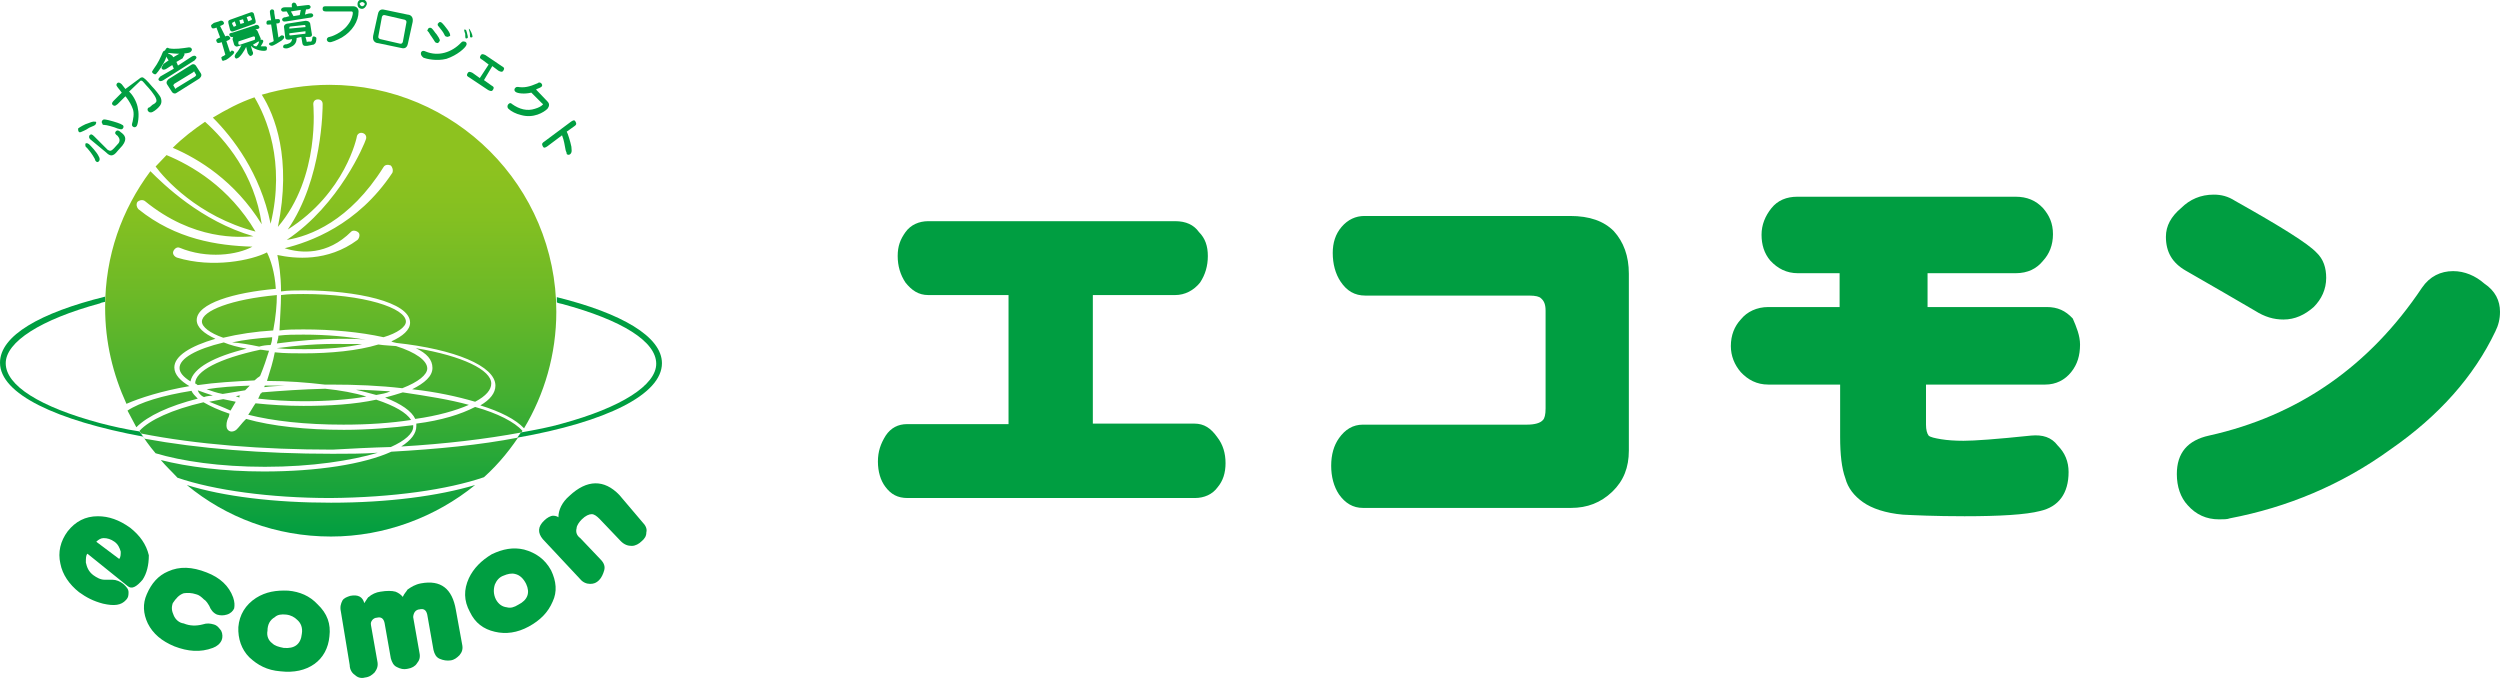
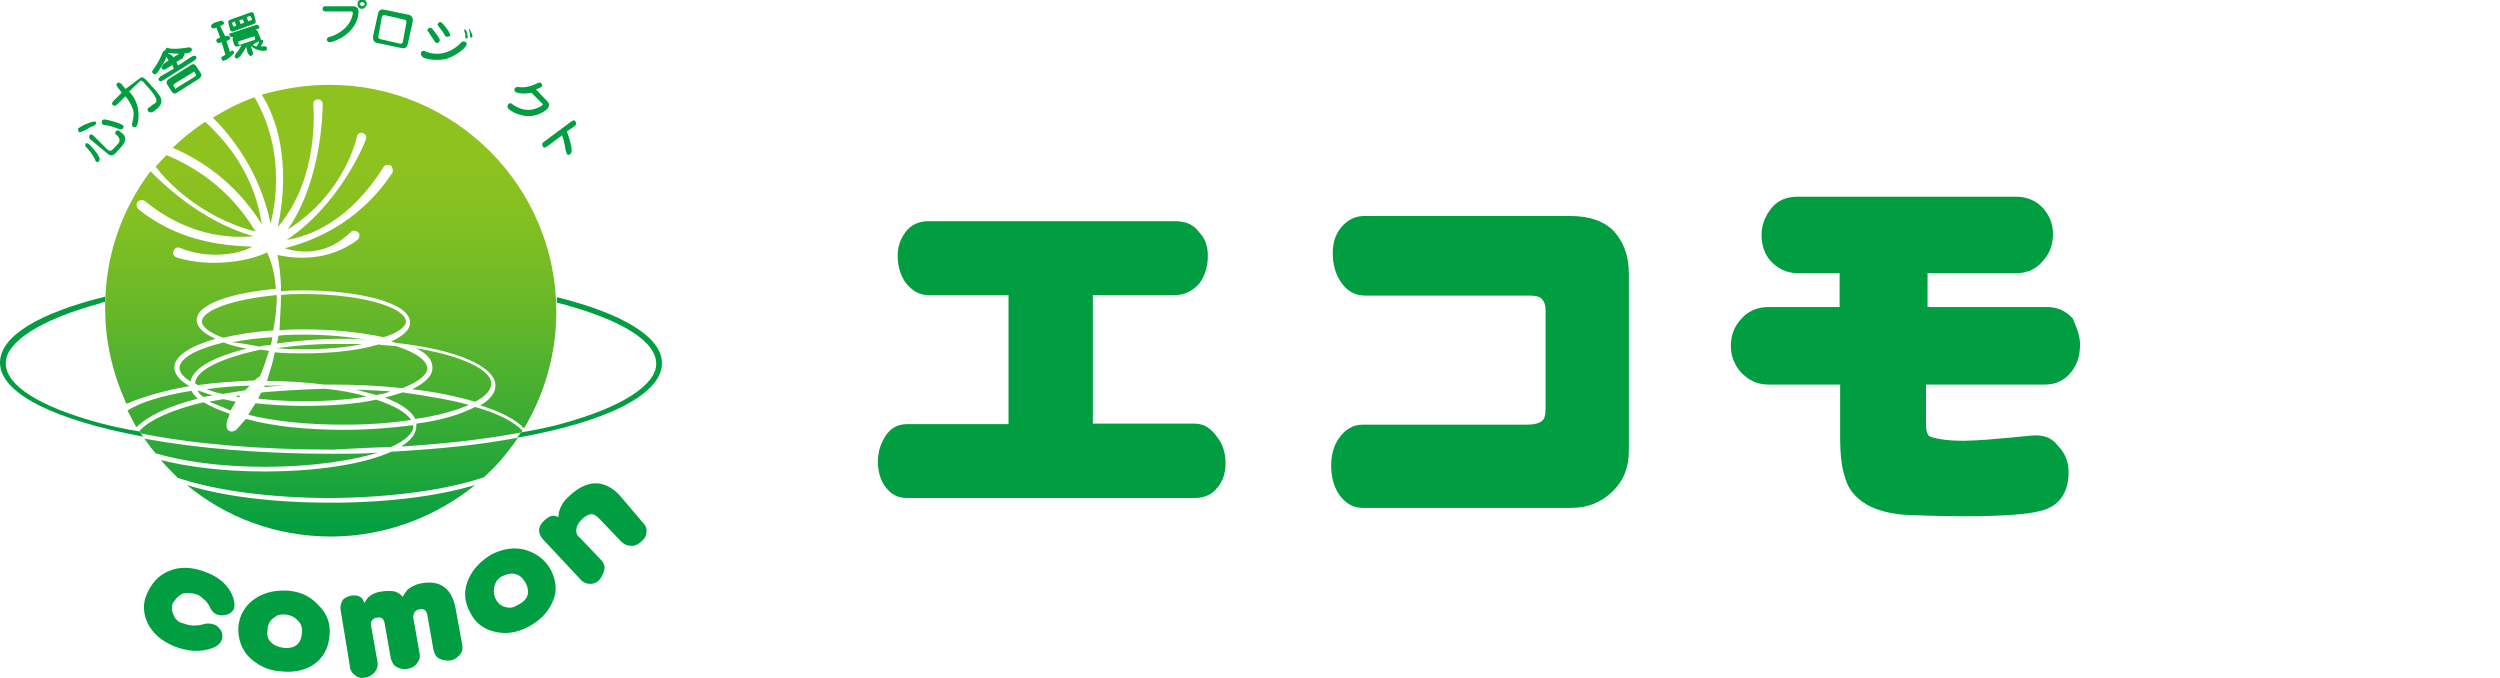
<svg xmlns="http://www.w3.org/2000/svg" version="1.1" id="レイヤー_1" x="0px" y="0px" viewBox="-280 492.6 480.4 130.2" enable-background="new -280 492.6 480.4 130.2" xml:space="preserve">
  <g>
    <g>
      <g>
        <g>
          <path fill="#8DC21F" d="M-252.8,513.8" />
        </g>
        <g>
          <path fill="#009E41" d="M-260.8,573.9c-11.5-3.1-18.1-7.2-18.1-11.5c0-4.1,6.7-8.4,18.1-11.5c0.3-0.2,0.7-0.2,1-0.3      c0-0.3,0-0.7,0-1c-12.5,3.1-20.2,7.5-20.2,12.7c0,6,10.8,11.1,27.5,14.2c-0.2-0.3-0.5-0.7-0.7-1      C-255.9,575.1-258.5,574.5-260.8,573.9z" />
          <path fill="#009E41" d="M-152.8,562.4c0-5.1-7.7-9.6-20.2-12.7c0,0.3,0,0.7,0,1c0.3,0.2,0.7,0.2,1,0.3      c11.5,3.1,18.1,7.2,18.1,11.5c0,4.1-6.7,8.4-18.1,11.5c-2.4,0.7-5.1,1.2-7.9,1.7c-0.2,0.3-0.5,0.7-0.7,1      C-163.5,573.7-152.8,568.4-152.8,562.4z" />
        </g>
        <linearGradient id="SVGID_1_" gradientUnits="userSpaceOnUse" x1="-242.85" y1="326.073" x2="-242.85" y2="275.151" gradientTransform="matrix(1.71 0 0 -1.71 198.833 1066.336)">
          <stop offset="0.185" style="stop-color:#8DC21F" />
          <stop offset="0.292" style="stop-color:#84C021" />
          <stop offset="0.467" style="stop-color:#6CB927" />
          <stop offset="0.687" style="stop-color:#44AF31" />
          <stop offset="0.942" style="stop-color:#0EA13E" />
          <stop offset="1" style="stop-color:#009E41" />
        </linearGradient>
        <path fill="url(#SVGID_1_)" d="M-239.8,569.8c0.9-0.2,1.7-0.3,2.7-0.5c0.9,0.2,1.5,0.3,2.4,0.5l0,0c-0.3,0.5-0.7,1.2-1,1.7     C-237.2,570.8-238.6,570.3-239.8,569.8z M-233.8,568.6c-0.3,0-0.5,0-0.9,0.2c0.2,0,0.3,0,0.7,0.2     C-234,568.7-234,568.7-233.8,568.6z M-240.3,567.4c0.9,0.3,1.9,0.7,3.1,0.9c1.4-0.2,2.9-0.5,4.3-0.7c0.3-0.3,0.5-0.5,0.9-0.9     C-235,566.8-237.8,567-240.3,567.4z M-229.7,568c0,0,0,0.2-0.2,0.2c-0.2,0.3-0.3,0.7-0.5,1c2.7,0.3,5.6,0.5,8.7,0.5     c4.6,0,8.6-0.3,12.1-0.9c-2.2-0.7-5-1.2-7.9-1.5C-221.9,567.4-226,567.7-229.7,568z M-201,573.3c-0.9-1.4-3.1-2.7-6.7-3.9     c-4.1,0.9-9.1,1.2-14,1.2c-3.1,0-6.3-0.2-9.2-0.5c-0.5,0.7-0.9,1.5-1.4,2.2c4.8,1.2,10.9,1.9,18.3,1.9     C-209.2,574.2-204.9,573.9-201,573.3z M-211.6,567.5c1.4,0.3,2.7,0.7,3.9,1c1-0.2,1.9-0.3,2.7-0.7     C-207,567.7-209.4,567.5-211.6,567.5z M-229.2,567c1.2-0.2,2.6-0.2,3.9-0.3c-1.2,0-2.4,0-3.8,0C-229.2,566.8-229.2,567-229.2,567     z M-242,569.2c-0.5-0.5-1-1-1.2-1.5c-5.6,0.9-9.9,2.2-12.3,3.8c0.5,1,1.2,2.2,1.7,3.2C-251.6,572.5-247.5,570.6-242,569.2z      M-204.9,578.5c2.7-1.2,4.3-2.6,4.3-3.9c0-0.2,0-0.2,0-0.3c-3.9,0.5-8.6,0.9-13.3,0.9c-7.2,0-13.9-0.7-18.8-2.1     c-0.2,0.2-0.2,0.2-0.3,0.3c-0.5,0.5-1,1.2-1.5,1.7c-0.5,0.5-1.5,0.7-1.9-0.2c-0.2-0.7,0-1.4,0.2-1.9c0.2-0.3,0.2-0.5,0.3-0.9     c-2.1-0.7-3.6-1.4-5-2.2c-6,1.4-10.4,3.4-12.3,5.5c0.9,1.5,1.9,2.9,3.1,4.3c5,1.5,12.3,2.6,21,2.6c9.1,0,16.6-1.2,21.7-2.7     c-2.9,0.2-5.8,0.2-8.7,0.2c-13.5,0-25.8-1-36.1-2.9c-0.2-0.3-0.5-0.7-0.7-1c10.6,2.1,23.4,3.1,36.8,3.1     C-212.5,578.8-208.7,578.6-204.9,578.5z M-226.6,536.2c8.2-9.6,6.8-23.4,6.8-23.6c0-0.5,0.3-0.9,0.9-0.9c0.5,0,0.9,0.3,0.9,0.9     c0,0.7,0,14.4-6.7,24.1c11.1-7,13.3-17.8,13.3-18c0.2-0.5,0.7-0.7,1.2-0.5c0.5,0.2,0.7,0.7,0.5,1.2c-0.2,0.7-5,12.5-15.2,19.3     c4.4-0.7,12.1-3.6,18.6-14c0.3-0.5,0.9-0.5,1.4-0.3c0.3,0.3,0.5,0.9,0.3,1.4c-6.7,10.1-15.9,13.3-20.7,14.5     c3.1,1,8.2,1.4,12.8-3.2c0.3-0.3,1-0.2,1.4,0.2c0.3,0.3,0.2,1-0.2,1.4c-5.8,4.3-12.1,3.6-15.4,2.9c0.3,1.5,0.7,3.9,0.7,7     c1.4-0.2,2.9-0.2,4.3-0.2c10.1,0,20.5,2.2,20.5,6.2c0,1.4-1.4,2.6-3.6,3.6c0.3,0.2,0.7,0.2,1,0.3c11.1,1.2,19,4.4,19,8.2     c0,1.4-1,2.7-2.9,3.8c3.9,1.2,6.8,2.7,8.4,4.4c3.9-6.5,6.2-14.2,6.2-22.4c0-24.1-19.5-43.6-43.6-43.6c-4.4,0-8.9,0.7-13,1.9     C-227.2,514.7-223.9,523.1-226.6,536.2z M-221.7,556.9c-1.7,0-3.2,0-4.8,0.2c0,0.5-0.2,1-0.3,1.5c3.8-0.5,8-0.9,12.7-0.9     c1.5,0,3.1,0,4.4,0.2C-213,557.3-217.1,556.9-221.7,556.9z M-226.8,559.5c1.7,0.2,3.4,0.2,5.3,0.2c4.3,0,8-0.3,11.1-1     c-1.2,0-2.4,0-3.6,0C-218.8,558.6-223.1,559-226.8,559.5z M-230.2,559.2c0.7-0.2,1.5-0.3,2.2-0.3c0.2-0.5,0.3-1,0.3-1.5     c-2.9,0.2-5.5,0.5-7.7,1C-233.8,558.5-232.1,558.8-230.2,559.2z M-242.5,566.3c0.2,0,0.3,0.2,0.5,0.3c3.4-0.5,7-0.7,10.9-0.9     c0.3-0.2,0.5-0.5,0.9-0.7c0,0,0,0,0.2-0.2c0.7-1.7,1.2-3.2,1.7-4.8c-0.5,0-1.2-0.2-1.7-0.2C-237.9,561.5-242.5,563.9-242.5,566.3     z M-229.7,535.7c-1.4-9.7-7-16.2-10.9-19.7c-2.2,1.5-4.3,3.1-6.2,5C-241.9,523.1-234.9,527.3-229.7,535.7z M-240.8,568.9     c0.5-0.2,1-0.2,1.7-0.3c-1-0.3-2.1-0.7-2.9-1l0,0C-241.9,568-241.5,568.6-240.8,568.9z M-231.1,511.3c-2.9,1-5.5,2.4-8,3.9     c3.8,3.8,9.1,10.6,11.1,20.4C-225.1,523.6-228.9,515-231.1,511.3z M-216.4,589.2c-10.9,0-20.7-1.2-27.7-3.4     c7.5,6.2,17.1,9.9,27.7,9.9c10.4,0,20.2-3.8,27.7-9.9C-195.7,587.9-205.4,589.2-216.4,589.2z M-243.6,566.8     c-1.7-1-2.9-2.2-2.9-3.6c0-2.2,3.1-4.1,7.9-5.5c-2.2-1-3.6-2.2-3.6-3.6c0-3.2,7.2-5.3,15.2-6c-0.2-3.2-1-5.6-1.7-7     c-2.9,1.5-10.4,3.1-17.3,1c-0.5-0.2-0.9-0.7-0.7-1.2c0.2-0.5,0.7-0.9,1.2-0.7c5.3,2.2,11.1,1.4,14-0.2     c-6.7-0.2-14.7-1.4-21.9-7.2c-0.3-0.3-0.5-0.9-0.2-1.4c0.3-0.3,0.9-0.5,1.4-0.2c9.4,7.7,18.3,7,20.9,6.8     c-10.1-2.9-17.4-10.1-19.8-12.5c-5.5,7.4-8.7,16.2-8.7,26.2c0,6.7,1.5,12.8,4.1,18.5C-253.2,569.1-248.9,567.7-243.6,566.8z      M-187,584.3c2.9-2.6,5.3-5.6,7.4-8.9c-1.5-1.7-4.8-3.4-9.1-4.6c-2.7,1.4-6.5,2.6-11.3,3.2c0,0.2,0,0.3,0,0.5     c0,1.4-1,2.7-2.9,3.9c8.4-0.5,16.1-1.4,23.1-2.7c-0.2,0.3-0.5,0.7-0.7,1c-7.2,1.4-15.4,2.2-24.3,2.7c-5.3,2.4-14.2,3.8-24.5,3.8     c-7.7,0-14.7-0.9-19.8-2.2c1,1.2,2.1,2.2,3.2,3.4c7,2.4,17.8,3.9,29.4,3.9C-204.6,588.2-194,586.7-187,584.3z M-230.9,537.1     c-5.1-8.6-12.3-12.7-17.1-14.7c-0.7,0.7-1.4,1.5-2.1,2.2C-248.5,526.8-242,534.2-230.9,537.1z M-245.5,563.3     c0,0.9,0.7,1.7,2.1,2.6c0.5-2.6,4.6-4.8,10.8-6.3c-1.7-0.3-3.2-0.7-4.4-1.2C-242.4,559.7-245.5,561.5-245.5,563.3z M-189.9,570.4     c-3.6-1-8-1.7-12.7-2.4c-1,0.3-2.2,0.7-3.4,1c3.1,1.2,5.1,2.6,5.8,4.1C-195.9,572.5-192.4,571.5-189.9,570.4z M-207.3,558.8     c-3.9,1.2-9.2,1.7-14.4,1.7c-1.9,0-3.6,0-5.5-0.2c-0.3,1.7-0.9,3.6-1.5,5.5c3.9,0,7.7,0.3,11.1,0.7c0.3,0,0.7,0,1.2,0     c4.8,0,9.4,0.2,13.7,0.7c3.1-1.2,4.8-2.6,4.8-3.8c0-1.5-2.2-3.1-6-4.3C-204.8,559-206,559-207.3,558.8z M-185.6,566.3     c0-2.6-5.5-5.3-14.5-6.8c2.1,1,3.2,2.2,3.2,3.8s-1.5,2.9-3.9,4.1c4.6,0.5,8.7,1.4,12.1,2.4C-186.6,568.7-185.6,567.5-185.6,566.3     z M-202,554.4c0-2.6-8-5.3-19.7-5.3c-1.5,0-2.9,0-4.3,0.2c0,2.1-0.2,4.3-0.3,6.8c1.5-0.2,3.1-0.2,4.6-0.2     c5.5,0,10.9,0.5,15.4,1.5C-203.6,556.6-202,555.4-202,554.4z M-241.2,554.4c0,1,1.5,2.2,4.1,3.1c2.9-0.7,6.2-1.2,9.6-1.4     c0.5-2.6,0.7-5,0.7-6.8C-235.5,550.1-241.2,552.3-241.2,554.4z" />
      </g>
      <g>
-         <path fill="#009E41" d="M-252.6,604c-1.2,1.4-2.1,1.9-2.9,1.2l-7.7-6.2c-0.3,0.3-0.3,0.9-0.3,1.7c0.2,0.9,0.5,1.7,1.4,2.4     c0.7,0.5,1.4,0.9,2.2,0.9c0,0,0.5,0,1.5,0c0.7,0,1.5,0.3,2.2,0.9c0.5,0.5,0.9,0.9,0.9,1.5c0,0.5,0,1-0.5,1.5     c-0.9,1-2.2,1.2-4.4,0.7c-1.9-0.5-3.2-1.2-4.6-2.2c-1.9-1.5-3.2-3.4-3.6-5.5c-0.5-2.2,0-4.3,1.4-6.2c1.5-1.9,3.4-2.9,5.8-2.9     c2.1,0,4.1,0.7,6.2,2.2c1.9,1.5,3.1,3.2,3.6,5.3C-251.4,601.2-251.8,602.8-252.6,604z M-257.1,600c0.3-0.3,0.3-0.9,0.3-1.4     c-0.2-0.7-0.5-1.4-1.2-1.9c-0.7-0.5-1.4-0.7-2.1-0.7c-0.5,0-1,0.3-1.4,0.7L-257.1,600z" />
        <path fill="#009E41" d="M-237.4,615.6c-0.3,0.7-0.9,1.2-1.7,1.5c-2.4,0.9-4.8,0.7-7.4-0.3c-2.4-1-4.1-2.4-5.1-4.4     c-0.9-1.9-1-3.8-0.2-5.6c0.9-2.1,2.2-3.6,4.1-4.4c2.2-1,4.6-0.9,7.4,0.2c2.6,1,4.3,2.6,5.1,4.8c0.3,0.9,0.3,1.5,0.2,2.1     c-0.2,0.5-0.7,1-1.4,1.2c-0.7,0.2-1.2,0.2-1.9,0c-0.7-0.3-1.2-0.9-1.5-1.7c-0.2-0.3-0.5-0.9-1-1.2c-0.5-0.5-1-0.9-1.5-1     c-0.9-0.3-1.7-0.3-2.4-0.2c-0.9,0.3-1.5,1-2.1,1.9c-0.3,0.9-0.2,1.5,0.2,2.4c0.3,0.7,1,1.4,1.9,1.5c1.2,0.5,2.4,0.5,3.6,0.2     c0.9-0.3,1.5-0.2,2.2,0s1,0.7,1.4,1.2C-237.2,614.4-237.2,615.1-237.4,615.6z" />
        <path fill="#009E41" d="M-216.7,614.9c-0.2,2.2-1.2,4.1-2.9,5.3c-1.7,1.2-3.9,1.7-6.5,1.4c-2.6-0.2-4.4-1.2-6-2.7     c-1.5-1.5-2.2-3.6-2.1-5.8c0.2-2.4,1.4-4.3,3.4-5.6c1.9-1.2,3.9-1.5,6.2-1.4c2.2,0.2,4.1,1,5.6,2.6     C-217.1,610.5-216.4,612.5-216.7,614.9z M-222,614.4c0.2-1.2-0.2-2.1-0.9-2.7c-0.5-0.5-1.2-0.9-2.1-1s-1.7,0-2.2,0.5     c-0.9,0.5-1.4,1.4-1.4,2.6c-0.2,1,0.2,1.9,0.9,2.4c0.5,0.5,1.2,0.7,2.2,0.9C-223.4,617.3-222.2,616.4-222,614.4z" />
        <path fill="#009E41" d="M-191.2,616.4c0.2,0.9,0,1.5-0.5,2.1c-0.5,0.5-1,0.9-1.7,1s-1.4,0-2.1-0.3s-1-0.9-1.2-1.7l-1.2-6.8     c-0.2-0.9-0.7-1.2-1.5-1c-0.3,0-0.7,0.2-0.9,0.5c-0.2,0.3-0.3,0.7-0.3,1l1.2,6.8c0.2,0.9,0,1.5-0.5,2.1c-0.3,0.5-1,0.9-1.7,1     c-0.9,0.2-1.5,0-2.1-0.3c-0.7-0.3-1-1-1.2-1.7l-1.2-6.8c-0.2-0.9-0.7-1.2-1.5-1c-0.3,0-0.7,0.2-0.9,0.5c-0.2,0.3-0.3,0.5-0.2,1     l1.2,6.8c0.2,0.9,0,1.5-0.5,2.2c-0.5,0.5-1,0.9-1.9,1c-0.7,0.2-1.4,0-1.9-0.5c-0.5-0.3-1-1-1-1.9l-1.7-10.3     c-0.2-0.9,0-1.5,0.3-2.1c0.3-0.5,0.9-0.7,1.5-0.9c1.5-0.3,2.4,0.2,2.7,1.4c0.5-0.7,0.7-1.2,0.9-1.2c0.5-0.5,1.4-0.9,2.2-1     c1.2-0.2,2.2-0.2,2.9,0c0.5,0.2,1,0.5,1.4,1c0.3-0.7,0.7-1,0.9-1.4c0.7-0.5,1.5-1,2.6-1.2c3.8-0.7,6,1,6.7,5.1L-191.2,616.4z" />
        <path fill="#009E41" d="M-174.1,602.2c1,2.1,1.2,4.1,0.3,6c-0.9,2.1-2.4,3.6-4.6,4.8c-2.2,1.2-4.4,1.5-6.5,1     c-2.2-0.5-3.8-1.7-4.8-3.8c-1.2-2.2-1.2-4.3-0.2-6.5c0.9-1.9,2.4-3.4,4.4-4.6c2.1-1,4.1-1.4,6.2-0.9     C-177.1,598.8-175.3,600-174.1,602.2z M-178.9,604.8c-0.5-1-1.2-1.7-2.1-1.9c-0.7-0.2-1.5,0-2.2,0.3c-0.9,0.3-1.4,1-1.7,1.7     c-0.3,0.9-0.3,1.9,0.2,2.9c0.5,0.9,1.2,1.4,2.1,1.5c0.7,0.2,1.4,0,2.2-0.5C-178.6,607.9-178.1,606.5-178.9,604.8z" />
        <path fill="#009E41" d="M-156.5,593c0.5,0.5,0.9,1.2,0.7,1.9c0,0.7-0.3,1.2-0.9,1.7c-0.5,0.5-1.2,0.9-1.9,0.9     c-0.7,0-1.4-0.2-2.1-0.9l-4.1-4.3c-0.5-0.5-1-0.9-1.5-0.9c-0.5,0-1.2,0.3-1.9,1c-0.5,0.5-1,1.2-1,1.7c-0.2,0.7,0,1.4,0.7,1.9     l3.9,4.1c0.7,0.7,0.9,1.4,0.7,2.1s-0.5,1.4-1,1.9c-0.5,0.5-1,0.7-1.7,0.7s-1.4-0.3-1.9-0.9l-7.2-7.7c-1-1.2-1-2.4,0.3-3.6     c0.5-0.5,1.2-0.9,1.7-0.9c0.5,0,0.9,0.2,1,0.3c0-1.4,0.7-2.9,2.1-4.1c3.4-3.2,6.7-3.2,9.6-0.2L-156.5,593z" />
      </g>
      <g>
        <path fill="#009E41" d="M-261.7,516.6c-0.2,0.2-1.2,0.5-1.4,0.7c-0.2,0.2-1.4,0.7-1.4,0.7c-0.2,0-0.2,0-0.3,0     c-0.2-0.2-0.2-0.5-0.2-0.7c0.2-0.2,1.4-0.9,1.9-1c1.2-0.5,1.2-0.3,1.4-0.3C-261.5,515.9-261.4,516.2-261.7,516.6z M-263.6,520.3     c0-0.2,0.3-0.3,0.7,0c0.3,0.3,1.5,1.5,1.9,2.4c0.2,0.3,0.2,0.7,0,0.9s-0.5,0.2-0.5,0c-0.2,0-0.2-0.3-0.3-0.5     c-0.5-0.9-0.9-1.4-1.5-2.1C-263.6,520.8-263.6,520.7-263.6,520.3C-263.6,520.5-263.6,520.3-263.6,520.3z M-259.3,521.4     c0.5,0.3,0.7,0.2,1.2-0.3l0.9-1c0.3-0.5,0.2-0.9-0.2-1.4c-0.3-0.2-0.7-0.5-0.3-0.9c0.3-0.3,0.7,0,0.9,0.2     c0.7,0.5,1.4,1.2,0.3,2.6l-0.9,1c-0.9,1.2-1.5,1-2.2,0.3l-2.9-2.4c-0.3-0.2-0.5-0.5-0.3-0.9c0.3-0.3,0.5-0.2,0.9,0.2     L-259.3,521.4z M-256.4,517.3c-0.2,0.2-0.3,0.2-1,0c-0.7-0.3-2.1-0.7-2.6-0.7c-0.2,0-0.3,0-0.3-0.2c-0.2-0.2-0.2-0.5,0-0.7     s0.3-0.2,1.2,0c1.2,0.3,2.4,0.7,2.6,0.9C-256.2,516.7-256.2,517.1-256.4,517.3z" />
        <path fill="#009E41" d="M-253.2,507.7c0.2-0.2,0.5-0.3,0.7-0.2c0.3,0.2,0.7,0.5,1.7,1.7c0.5,0.5,1.5,1.7,1.7,2.2     c0.3,0.9,0,1.4-0.5,1.9c-0.3,0.3-1,0.9-1.4,0.9c-0.2,0-0.3,0-0.5-0.2c-0.2-0.2-0.2-0.5,0-0.7c0,0,0.2,0,0.5-0.3     c0.2-0.2,0.3-0.3,0.7-0.5c0.2-0.2,0.5-0.3,0.3-0.9c-0.2-0.7-1.4-2.1-1.9-2.6c-0.2-0.2-0.7-0.9-0.9-0.9h-0.2l-2.2,2.1l0.2,0.2     c0.7,0.7,1.4,2.1,1.5,3.1c0.3,1.2,0,3.2-0.3,3.4c-0.2,0.2-0.5,0.2-0.7,0s-0.2-0.3,0-1c0.3-1.4,0.2-2.1-0.2-2.9     c-0.3-0.7-1-1.7-1.2-1.9l-1.5,1.5c-0.3,0.2-0.5,0.5-0.9,0.2s0-0.7,0.2-0.9l1.5-1.5l-0.7-0.9c-0.2-0.3-0.5-0.5-0.2-0.9     c0.3-0.3,0.7,0,0.9,0.2l0.7,0.9L-253.2,507.7z" />
        <path fill="#009E41" d="M-247.5,501.9c1.2,0.2,2.4,0,3.8-0.2c0.2,0,0.3,0,0.5,0.2c0.2,0.3,0,0.5-0.2,0.7s-1.7,0.5-3.9,0.2     c-0.2,0-0.3,0-0.3,0c-0.2,0.2-0.3,0.5-0.5,0.9c-0.3,1-1.5,2.7-1.9,3.1c-0.2,0.2-0.5,0-0.7-0.2c-0.2-0.3,0-0.3,0.2-0.7     c0.9-1.2,1.4-2.4,1.5-2.6c0.3-0.7,0.3-0.9,0.7-1C-248,501.7-247.8,501.7-247.5,501.9z M-248,505.8c-0.3,0.2-0.7,0.3-0.9,0     c-0.2-0.3,0.2-0.5,0.3-0.9l1-0.7l-0.2-0.3c-0.2-0.2-0.3-0.7,0-0.9c0.3-0.2,0.7,0.2,0.9,0.3l0.2,0.3l1.2-0.7     c0.3-0.2,0.7-0.3,0.9,0c0.2,0.3-0.2,0.5-0.3,0.9l-1.2,0.7l0.3,0.7l2.6-1.7c0.3-0.2,0.7-0.3,0.9,0c0.2,0.3-0.2,0.5-0.3,0.7l-6,3.8     c-0.3,0.2-0.7,0.3-0.9,0c-0.2-0.3,0.2-0.5,0.3-0.7l2.6-1.5l-0.3-0.7L-248,505.8z M-246,510.4c-0.2,0.2-0.7,0.3-1-0.2l-0.9-1.4     c-0.3-0.5,0.2-0.9,0.3-1l4.3-2.7c0.2-0.2,0.7-0.3,1,0.2l0.9,1.4c0.3,0.5-0.2,0.9-0.3,1L-246,510.4z M-242.5,507.3     c0.2-0.2,0.2-0.3,0.2-0.3l-0.3-0.5c0-0.2-0.2-0.2-0.3,0l-3.6,2.2c-0.2,0.2-0.2,0.3-0.2,0.3l0.3,0.5c0,0.2,0.2,0.2,0.3,0     L-242.5,507.3z" />
        <path fill="#009E41" d="M-236.7,499.6c0.3-0.2,0.7-0.2,0.9,0.2c0.2,0.3-0.2,0.5-0.7,0.7l0.7,2.1c0.2-0.2,0.3-0.2,0.3-0.3     c0.2,0,0.5,0.2,0.5,0.3s0,0.3-0.5,0.7c-0.2,0.2-1,0.9-1.4,0.9c-0.3,0.2-0.5,0-0.5-0.3c-0.2-0.3,0-0.3,0.2-0.5     c0.2,0,0.5-0.3,0.5-0.3l-0.7-2.4c-0.5,0.2-0.9,0.3-1-0.2c-0.2-0.3,0.2-0.5,0.7-0.7l-0.7-1.9c-0.5,0.2-0.9,0.3-1-0.2     c-0.2-0.3,0.3-0.5,0.5-0.7l1-0.3c0.3-0.2,0.7-0.2,0.9,0.2s-0.3,0.5-0.7,0.7L-236.7,499.6z M-231.9,495c0.5-0.2,0.7,0.2,0.7,0.3     l0.3,1.2c0,0.2,0.2,0.5-0.3,0.7l-3.9,1.4c-0.5,0.2-0.7-0.2-0.7-0.3l-0.3-1.2c0-0.2-0.2-0.5,0.3-0.7L-231.9,495z M-235,499.6     c-0.3,0.2-0.7,0.2-0.9-0.2s0.3-0.5,0.5-0.5l4.3-1.4c0.3-0.2,0.7-0.2,0.9,0.2s-0.3,0.5-0.5,0.5L-235,499.6z M-234.9,496.7     l-0.3,0.2c-0.2,0-0.2,0.2-0.2,0.3l0.2,0.3c0,0.2,0,0.2,0.3,0.2l0.3-0.2L-234.9,496.7z M-229.9,500c0,0,0,0.2,0,0.3     c0.2-0.2,0.5,0,0.5,0.2s-0.3,0.7-0.5,1c0.2,0,0.7,0,0.9,0s0.3,0.2,0.3,0.3s0,0.5-0.2,0.5c-0.3,0.2-2.1,0-2.9-0.9l0.3,1     c0.2,0.3,0.2,0.7-0.2,0.9c-0.3,0.2-0.5-0.2-0.7-0.5l-0.3-1.2c-0.3,0.7-1.2,2.1-1.7,2.2c-0.3,0.2-0.5-0.2-0.5-0.3s0-0.3,0.3-0.7     c0.3-0.3,0.7-0.9,1-1.5l-0.7,0.2c-0.3,0.2-0.7-0.2-0.7-0.3l-0.3-1c0-0.2,0-0.5,0.3-0.7l3.8-1.2c0.3-0.2,0.7,0.2,0.7,0.3     L-229.9,500z M-234,500.5c-0.2,0-0.2,0.2-0.2,0.3v0.2c0,0.2,0.2,0.2,0.3,0.2l2.7-0.9c0.2,0,0.2-0.2,0.2-0.3v-0.2     c0-0.2-0.2-0.2-0.3-0.2L-234,500.5z M-233.8,497.2l0.7-0.2l-0.2-0.7l-0.7,0.2L-233.8,497.2z M-232.3,496.7l0.5-0.2     c0.2,0,0.2-0.2,0.2-0.3l-0.2-0.3c0-0.2,0-0.2-0.3-0.2l-0.5,0.2L-232.3,496.7z M-231.4,501.2c0.2,0.2,0.3,0.3,0.7,0.3     c0.2-0.3,0.3-0.3,0.5-0.9c0,0,0,0-0.2,0L-231.4,501.2z" />
-         <path fill="#009E41" d="M-226.5,499.8l0.3-0.2c0,0,0.2-0.2,0.3-0.2c0.2,0,0.5,0,0.5,0.3c0,0.2,0,0.3-0.5,0.7     c-0.5,0.3-1.5,1-1.9,1c-0.2,0-0.5-0.2-0.5-0.3c0,0,0-0.3,0.2-0.3s0.7-0.3,0.7-0.3l-0.5-3.2c-0.5,0-0.9,0.2-0.9-0.3     c0-0.5,0.3-0.5,0.9-0.5l-0.2-1.2c0-0.3-0.2-0.7,0.3-0.9c0.5,0,0.5,0.3,0.5,0.7l0.2,1.2c0.3,0,0.9-0.2,0.9,0.3     c0,0.5-0.3,0.5-0.7,0.5L-226.5,499.8z M-223.9,494c0-0.3-0.2-0.7,0.3-0.9c0.5,0,0.5,0.3,0.7,0.7l1.7-0.2c0.3,0,0.7-0.2,0.9,0.3     c0,0.3-0.3,0.5-0.7,0.5h-0.2l-0.2,1l0.7-0.2c0.3,0,0.7-0.2,0.9,0.3c0,0.3-0.3,0.5-0.7,0.5l-4.4,0.7c-0.3,0-0.7,0.2-0.9-0.3     c0-0.3,0.3-0.5,0.7-0.5l0.7-0.2l-0.5-0.9h-0.2c-0.3,0-0.7,0.2-0.9-0.3c0-0.3,0.3-0.5,0.7-0.5L-223.9,494z M-224.3,500.2     c-0.2,0-0.9,0.2-0.9-0.5l-0.2-1.7c-0.2-0.7,0.5-0.9,0.9-0.9l3.2-0.5c0.2,0,0.7,0,0.9,0.5l0.3,1.9c0.2,0.7-0.3,0.7-0.7,0.7h-0.5     l0.2,0.7c0,0.2,0,0.3,0.3,0.2h0.5c0.2,0,0.2-0.2,0.3-0.5c0-0.2,0-0.5,0.3-0.5c0.2,0,0.5,0.2,0.5,0.3s0,0.7-0.2,1     c-0.2,0.2-0.3,0.3-0.5,0.3l-1,0.2c-0.2,0-0.9,0.2-1-0.5l-0.2-1.2l-0.9,0.2c0,0.3,0,1-0.7,1.5c-0.5,0.3-1,0.5-1.2,0.5     c-0.3,0-0.7,0-0.7-0.3s0.2-0.5,0.7-0.5c0.7-0.2,1-0.5,1-1L-224.3,500.2z M-221.3,497.8v-0.2c0-0.2-0.2-0.2-0.2-0.2l-2.7,0.3     c-0.2,0-0.2,0.2-0.2,0.2v0.2L-221.3,497.8z M-224.4,499v0.2c0,0.2,0,0.2,0.3,0.2l2.6-0.3c0.2,0,0.2,0,0.2-0.3v-0.2L-224.4,499z      M-224.1,494.8l0.5,0.9l1.2-0.2l0.2-1L-224.1,494.8z" />
        <path fill="#009E41" d="M-212.1,493.8c0.3,0,1,0.2,1,1c0,1.9-1.2,3.8-3.2,5c-0.9,0.5-2.1,1-2.4,0.9c-0.3,0-0.5-0.3-0.5-0.5     c0-0.3,0.3-0.5,0.5-0.5s2.4-0.7,3.6-2.4c0.7-0.9,0.9-1.9,0.9-2.2c0-0.3-0.2-0.3-0.3-0.3h-4.8c-0.3,0-0.7,0-0.7-0.5     c0-0.5,0.3-0.5,0.7-0.5L-212.1,493.8z M-210.4,494.3c-0.5,0-0.9-0.3-0.9-0.9c0-0.5,0.3-0.9,0.9-0.9c0.5,0,0.9,0.3,0.9,0.9     C-209.7,494-210.1,494.3-210.4,494.3z M-210.4,493c-0.2,0-0.5,0.2-0.5,0.3s0.2,0.5,0.5,0.5c0.2,0,0.5-0.2,0.5-0.5     C-210.1,493.1-210.2,493-210.4,493z" />
        <path fill="#009E41" d="M-201.7,495.4c0.3,0,1.2,0.2,1,1.4l-0.9,4.1c-0.2,1.2-1,1-1.4,0.9l-4.3-0.9c-0.3,0-1.2-0.2-1-1.4l0.9-4.1     c0.2-1.2,1-1,1.4-0.9L-201.7,495.4z M-206.1,495.5c-0.3,0-0.3,0-0.5,0.3l-0.7,3.8c0,0.3,0,0.3,0.3,0.5l3.9,0.9     c0.3,0,0.3,0,0.5-0.3l0.7-3.8c0-0.3,0-0.3-0.3-0.5L-206.1,495.5z" />
        <path fill="#009E41" d="M-199.1,502.7c0.2-0.5,0.7-0.3,0.9-0.2c2.4,1,5,0.2,6.8-1.7c0.2-0.2,0.3-0.3,0.7-0.2     c0.2,0,0.5,0.3,0.3,0.7c-0.2,0.5-1.7,1.9-3.8,2.6c-1.9,0.5-3.9,0-4.4-0.2C-199.3,503.2-199.1,502.7-199.1,502.7z M-196.2,500.8     c-0.2,0-0.2-0.2-0.9-1.2c-0.2-0.2-0.5-0.9-0.7-1c0,0-0.2-0.2,0-0.3c0-0.2,0.3-0.5,0.7-0.3c0.3,0.2,0.7,0.9,1,1.2     c0.7,1,0.7,1.2,0.5,1.4C-195.7,500.8-195.9,501-196.2,500.8z M-194.3,499.6c-0.2,0-0.2-0.2-0.5-0.7c-0.3-0.5-0.7-0.9-0.9-1.2     c-0.2-0.2-0.2-0.3-0.2-0.5c0.2-0.2,0.3-0.5,0.7-0.3c0.3,0.2,0.9,1,1.2,1.4c0.5,0.7,0.5,0.9,0.5,1.2     C-193.8,499.6-194,499.8-194.3,499.6z M-190.6,498.3c0.2,0,0.2,0.2,0.3,0.5c0.2,0.7,0.2,0.9,0.2,1s-0.2,0.2-0.3,0.2     c-0.2,0-0.2-0.2-0.2-0.9c0,0-0.2-0.5-0.2-0.7v-0.2C-190.9,498.3-190.7,498.3-190.6,498.3z M-189.9,498.1c0.3,0.2,0.7,1.2,0.7,1.5     c0,0.2-0.2,0.2-0.3,0.2c-0.2,0-0.2-0.2-0.2-0.7c0-0.3-0.2-0.7-0.2-0.9L-189.9,498.1C-190,498.3-189.9,498.1-189.9,498.1z" />
-         <path fill="#009E41" d="M-187,508l1.4,1c0.3,0.2,0.7,0.3,0.3,0.9c-0.2,0.3-0.5,0.2-0.9,0l-3.6-2.4c-0.3-0.2-0.7-0.3-0.3-0.9     c0.2-0.3,0.5-0.2,0.9,0l1.4,1l1.7-2.6l-1.2-0.9c-0.3-0.2-0.7-0.3-0.3-0.9c0.2-0.3,0.5-0.2,0.9,0l3.1,2.1c0.3,0.2,0.7,0.3,0.3,0.9     c-0.2,0.3-0.5,0.2-0.9,0l-1.2-0.9L-187,508z" />
        <path fill="#009E41" d="M-174.8,512.1c0.5,0.5,0.3,1,0,1.4c-0.7,0.7-2.7,1.9-5.1,1.2c-0.9-0.2-1.9-0.7-2.4-1.2     c-0.3-0.3-0.2-0.7,0-0.9c0.3-0.3,0.5-0.2,0.7,0c1.4,1,2.9,1.4,4.4,0.9c0.7-0.2,1.2-0.5,1.4-0.7s0.2-0.2,0-0.3l-2.1-2.1     c-1.2,0.3-2.7,0.2-3.1-0.2c-0.2-0.2-0.2-0.5,0-0.7s0.3-0.2,0.5-0.2c1.2,0.2,2.2,0,3.8-0.7c0.2-0.2,0.5-0.2,0.7,0     c0.2,0.2,0.3,0.5,0,0.7c-0.2,0.2-0.7,0.3-1,0.5L-174.8,512.1z" />
        <path fill="#009E41" d="M-174.8,520.7c-0.3,0.2-0.7,0.5-0.9,0c-0.3-0.5,0-0.7,0.3-0.9l5.1-3.8c0.3-0.2,0.7-0.5,0.9,0     c0.3,0.5,0,0.7-0.3,0.9l-1.4,1c0.2,0.3,0.7,1.9,0.9,2.9c0,0.5,0.2,1-0.2,1.4c-0.2,0.2-0.5,0.2-0.7,0c0-0.2,0-0.2-0.2-0.7     c-0.2-1-0.3-1.9-0.7-2.9L-174.8,520.7z" />
      </g>
    </g>
    <g>
      <g>
        <path fill="#009E41" d="M-44.5,581.6c0,1.9-0.5,3.4-1.5,4.6c-1,1.4-2.6,2.1-4.4,2.1h-55.2c-1.9,0-3.2-0.7-4.3-2.2     c-0.9-1.2-1.4-2.9-1.4-4.8c0-1.9,0.5-3.4,1.5-5c1-1.5,2.4-2.2,4.1-2.2h19.5v-24.8h-15.4c-1.9,0-3.2-0.9-4.4-2.4     c-1-1.5-1.5-3.2-1.5-5.1c0-1.9,0.5-3.2,1.5-4.6c1-1.4,2.6-2.1,4.4-2.1h47.4c2.1,0,3.6,0.7,4.6,2.1c1.2,1.2,1.7,2.7,1.7,4.6     c0,1.9-0.5,3.6-1.5,5.1c-1.2,1.5-2.9,2.4-4.8,2.4H-70V574h19.5c1.9,0,3.2,0.9,4.4,2.6C-45,578-44.5,579.7-44.5,581.6z" />
        <path fill="#009E41" d="M33,579.2c0,3.2-1,5.8-3.2,7.9c-2.2,2.1-4.8,3.1-7.9,3.1h-40c-1.9,0-3.4-0.9-4.6-2.6     c-1-1.5-1.5-3.4-1.5-5.5c0-2.1,0.5-3.9,1.5-5.3c1.2-1.7,2.7-2.6,4.6-2.6h31.5c1.5,0,2.6-0.3,3.1-0.9c0.3-0.3,0.5-1,0.5-2.2v-18.8     c0-1.2-0.3-1.9-0.9-2.4c-0.3-0.3-1-0.5-2.2-0.5h-31.5c-2.1,0-3.6-0.9-4.8-2.7c-1-1.5-1.5-3.4-1.5-5.5c0-1.9,0.5-3.6,1.7-5     c1.2-1.4,2.7-2.1,4.4-2.1h39.5c3.8,0,6.5,1,8.4,2.9c1.9,2.1,2.9,4.8,2.9,8.2L33,579.2L33,579.2z" />
        <path fill="#009E41" d="M119.7,558.8c0,2.1-0.5,3.8-1.7,5.3c-1.2,1.5-2.9,2.4-5,2.4H90.1v7.7c0,1,0.2,1.7,0.5,2.1     c0.3,0.3,1.2,0.5,2.4,0.7c1.2,0.2,2.7,0.3,4.3,0.3c2.1,0,6.3-0.3,13-1c2.2-0.2,3.9,0.3,5.1,1.9c1.4,1.4,2.1,3.1,2.1,5.1     c0,4.1-1.9,6.7-5.5,7.5c-2.7,0.7-7.7,1-14.5,1c-5.8,0-9.7-0.2-11.8-0.3c-3.4-0.3-6-1.2-7.7-2.4c-1.7-1.2-2.9-2.7-3.4-4.6     c-0.7-1.9-1-4.6-1-7.9v-10.1H59.8c-2.2,0-3.9-0.9-5.3-2.4c-1.2-1.4-1.9-3.1-1.9-5c0-2.1,0.7-3.8,1.9-5.1c1.2-1.5,3.1-2.4,5.3-2.4     h13.7v-6.5h-8c-2.2,0-3.9-0.9-5.3-2.4c-1.2-1.4-1.7-3.1-1.7-5s0.7-3.6,1.9-5.1c1.2-1.5,2.9-2.2,5-2.2h41.9c2.2,0,3.9,0.7,5.3,2.2     c1.2,1.4,1.9,2.9,1.9,5c0,2.1-0.7,3.8-1.9,5.1c-1.2,1.5-2.9,2.4-5.3,2.4H90.4v6.5h22.9c2.1,0,3.6,0.7,5,2.2     C119,555.4,119.7,557.1,119.7,558.8z" />
-         <path fill="#009E41" d="M167,546c0,2.2-0.9,4.1-2.4,5.6c-1.7,1.5-3.6,2.4-5.8,2.4c-1.9,0-3.6-0.5-5.5-1.7     c-3.8-2.2-8.2-4.8-13.3-7.7c-2.6-1.5-3.8-3.6-3.8-6.5c0-2.1,1-3.9,2.9-5.5c1.7-1.7,3.8-2.6,6.3-2.6c1.4,0,2.7,0.3,4.1,1.2     c8.9,5,14,8.2,15.6,9.9C166.5,542.4,167,544.1,167,546z M200.4,552.5c0,1.4-0.3,2.6-0.9,3.8c-4.1,8.6-10.8,16.2-20.2,22.7     c-9.4,6.8-19.8,11.1-30.8,13.2c-0.5,0.2-1.2,0.2-2.1,0.2c-2.4,0-4.4-0.9-6-2.7c-1.4-1.5-2.1-3.6-2.1-6c0-4.1,2.1-6.5,6.2-7.4     c17.1-3.8,30.8-13.3,40.9-28.4c1.5-2.2,3.6-3.2,6-3.2c2.2,0,4.3,0.9,6,2.4C199.5,548.5,200.4,550.4,200.4,552.5z" />
      </g>
    </g>
  </g>
</svg>